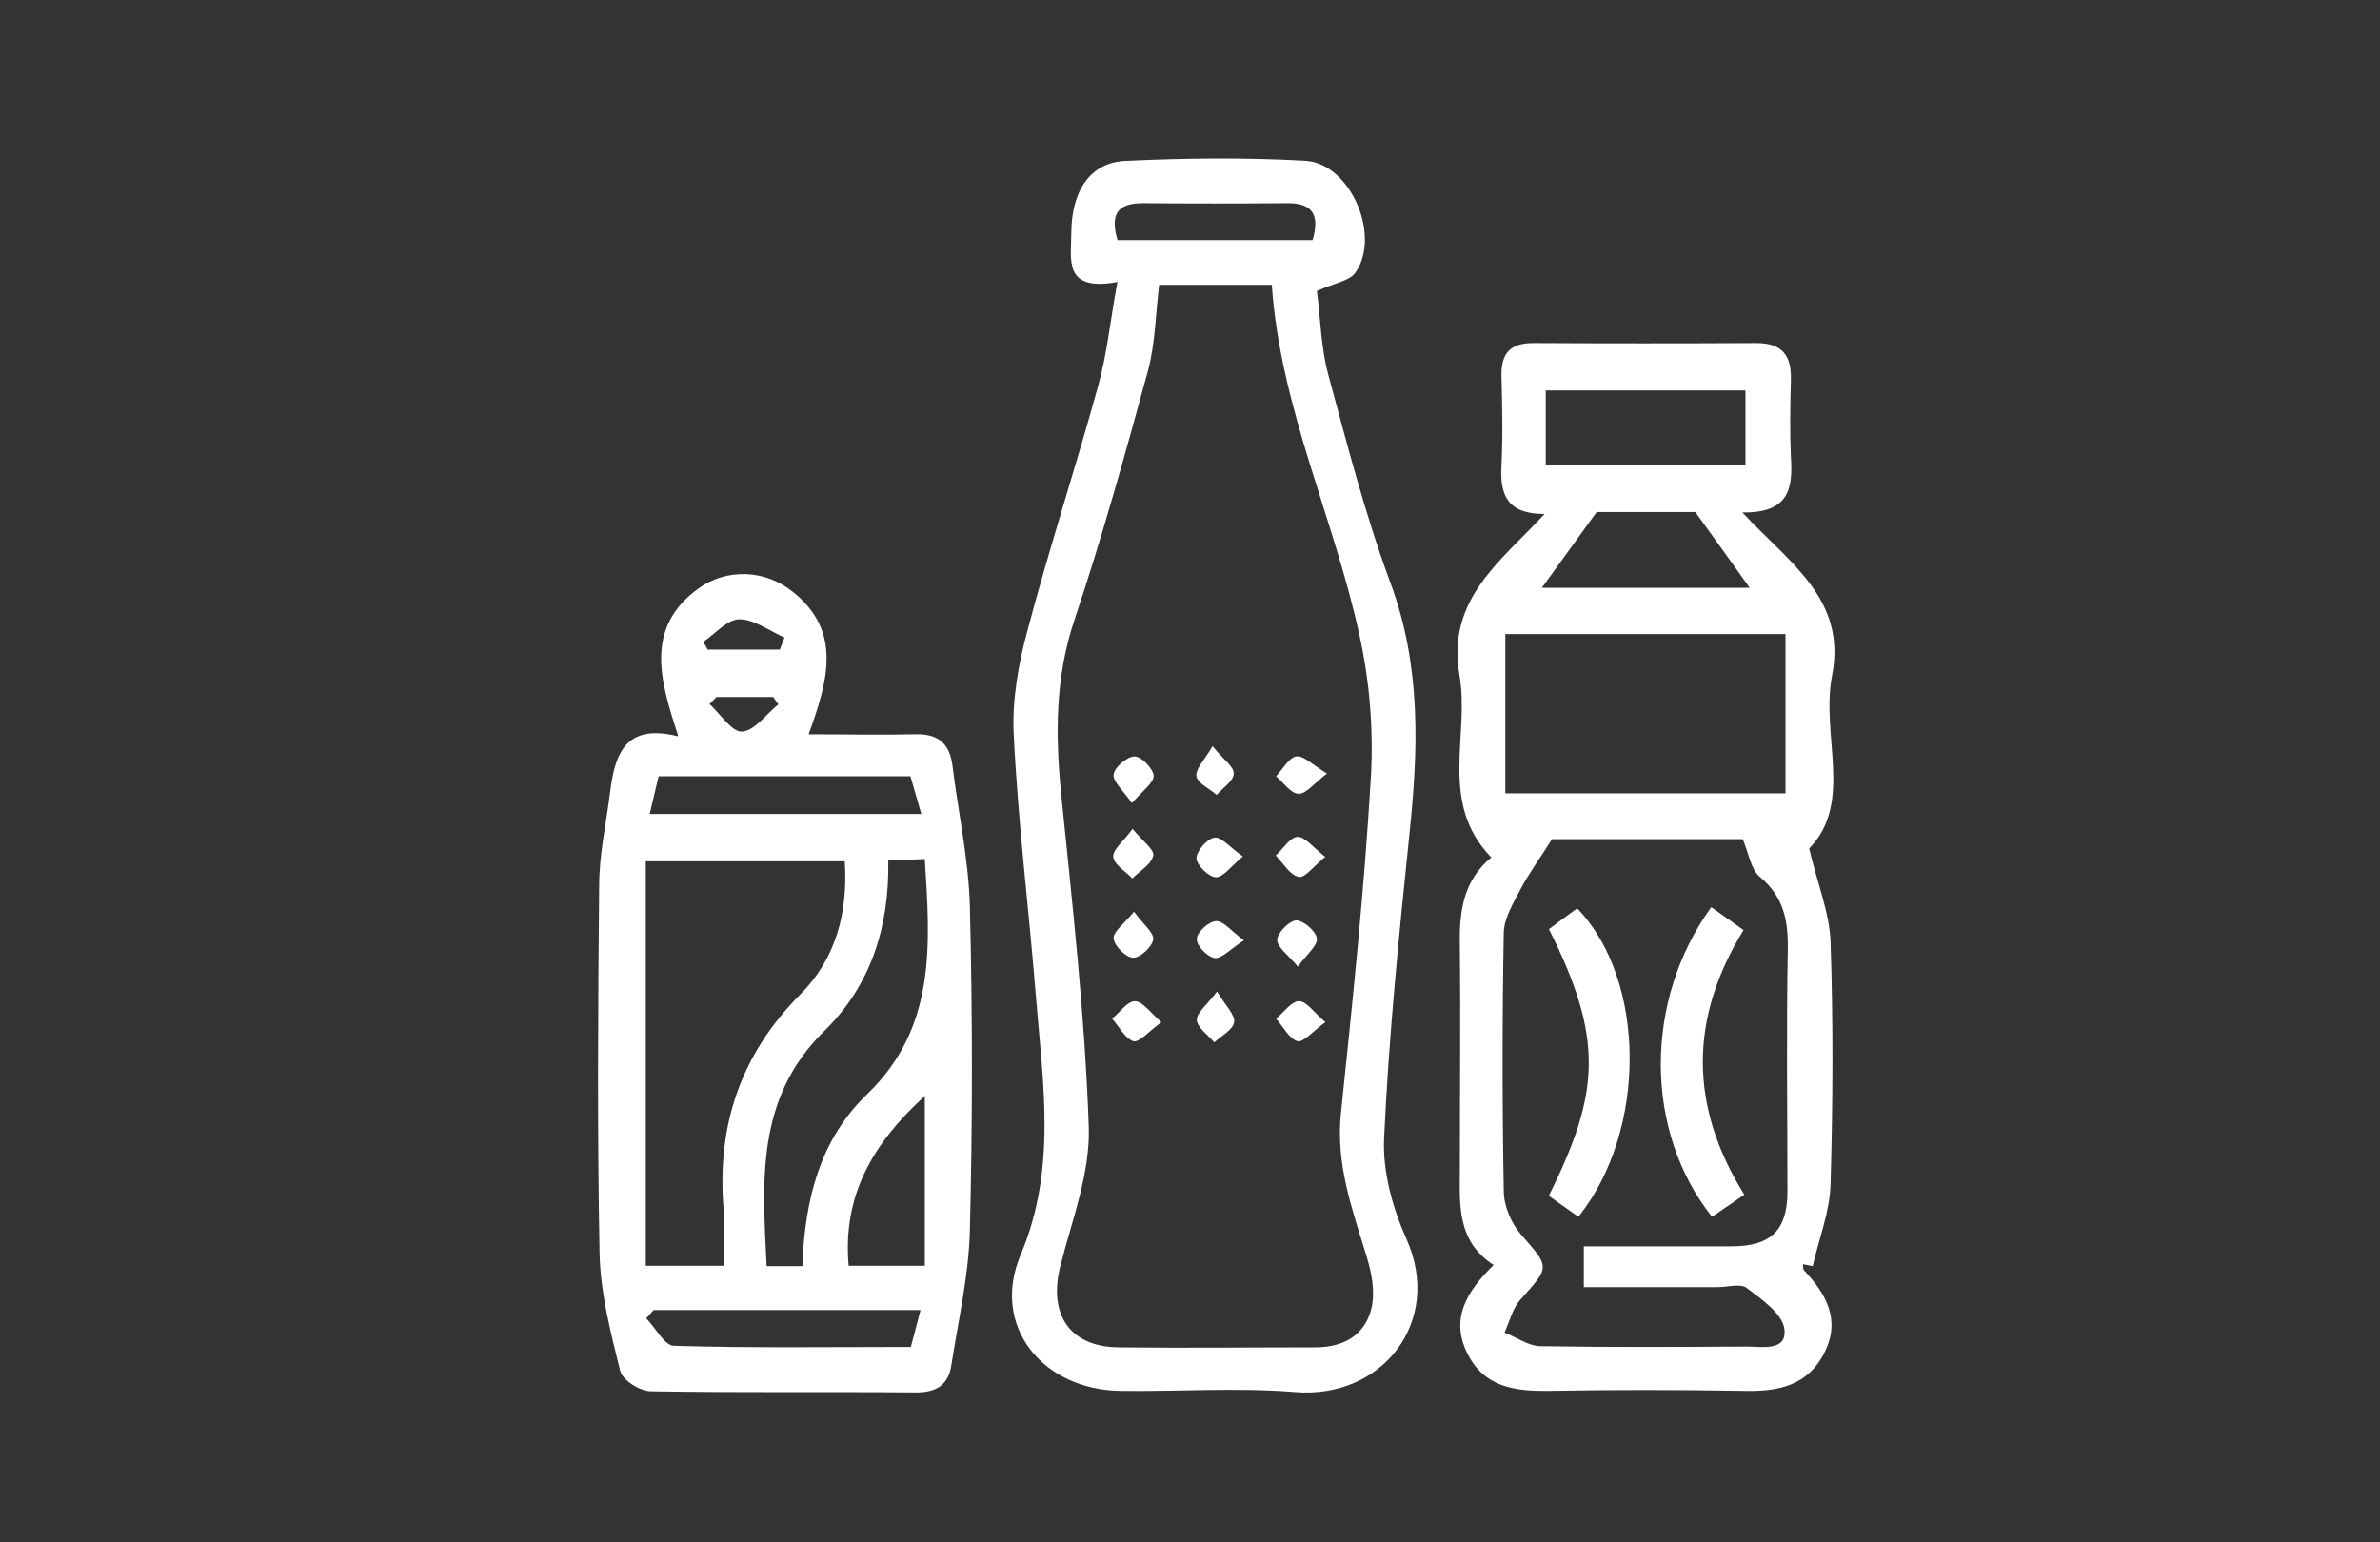
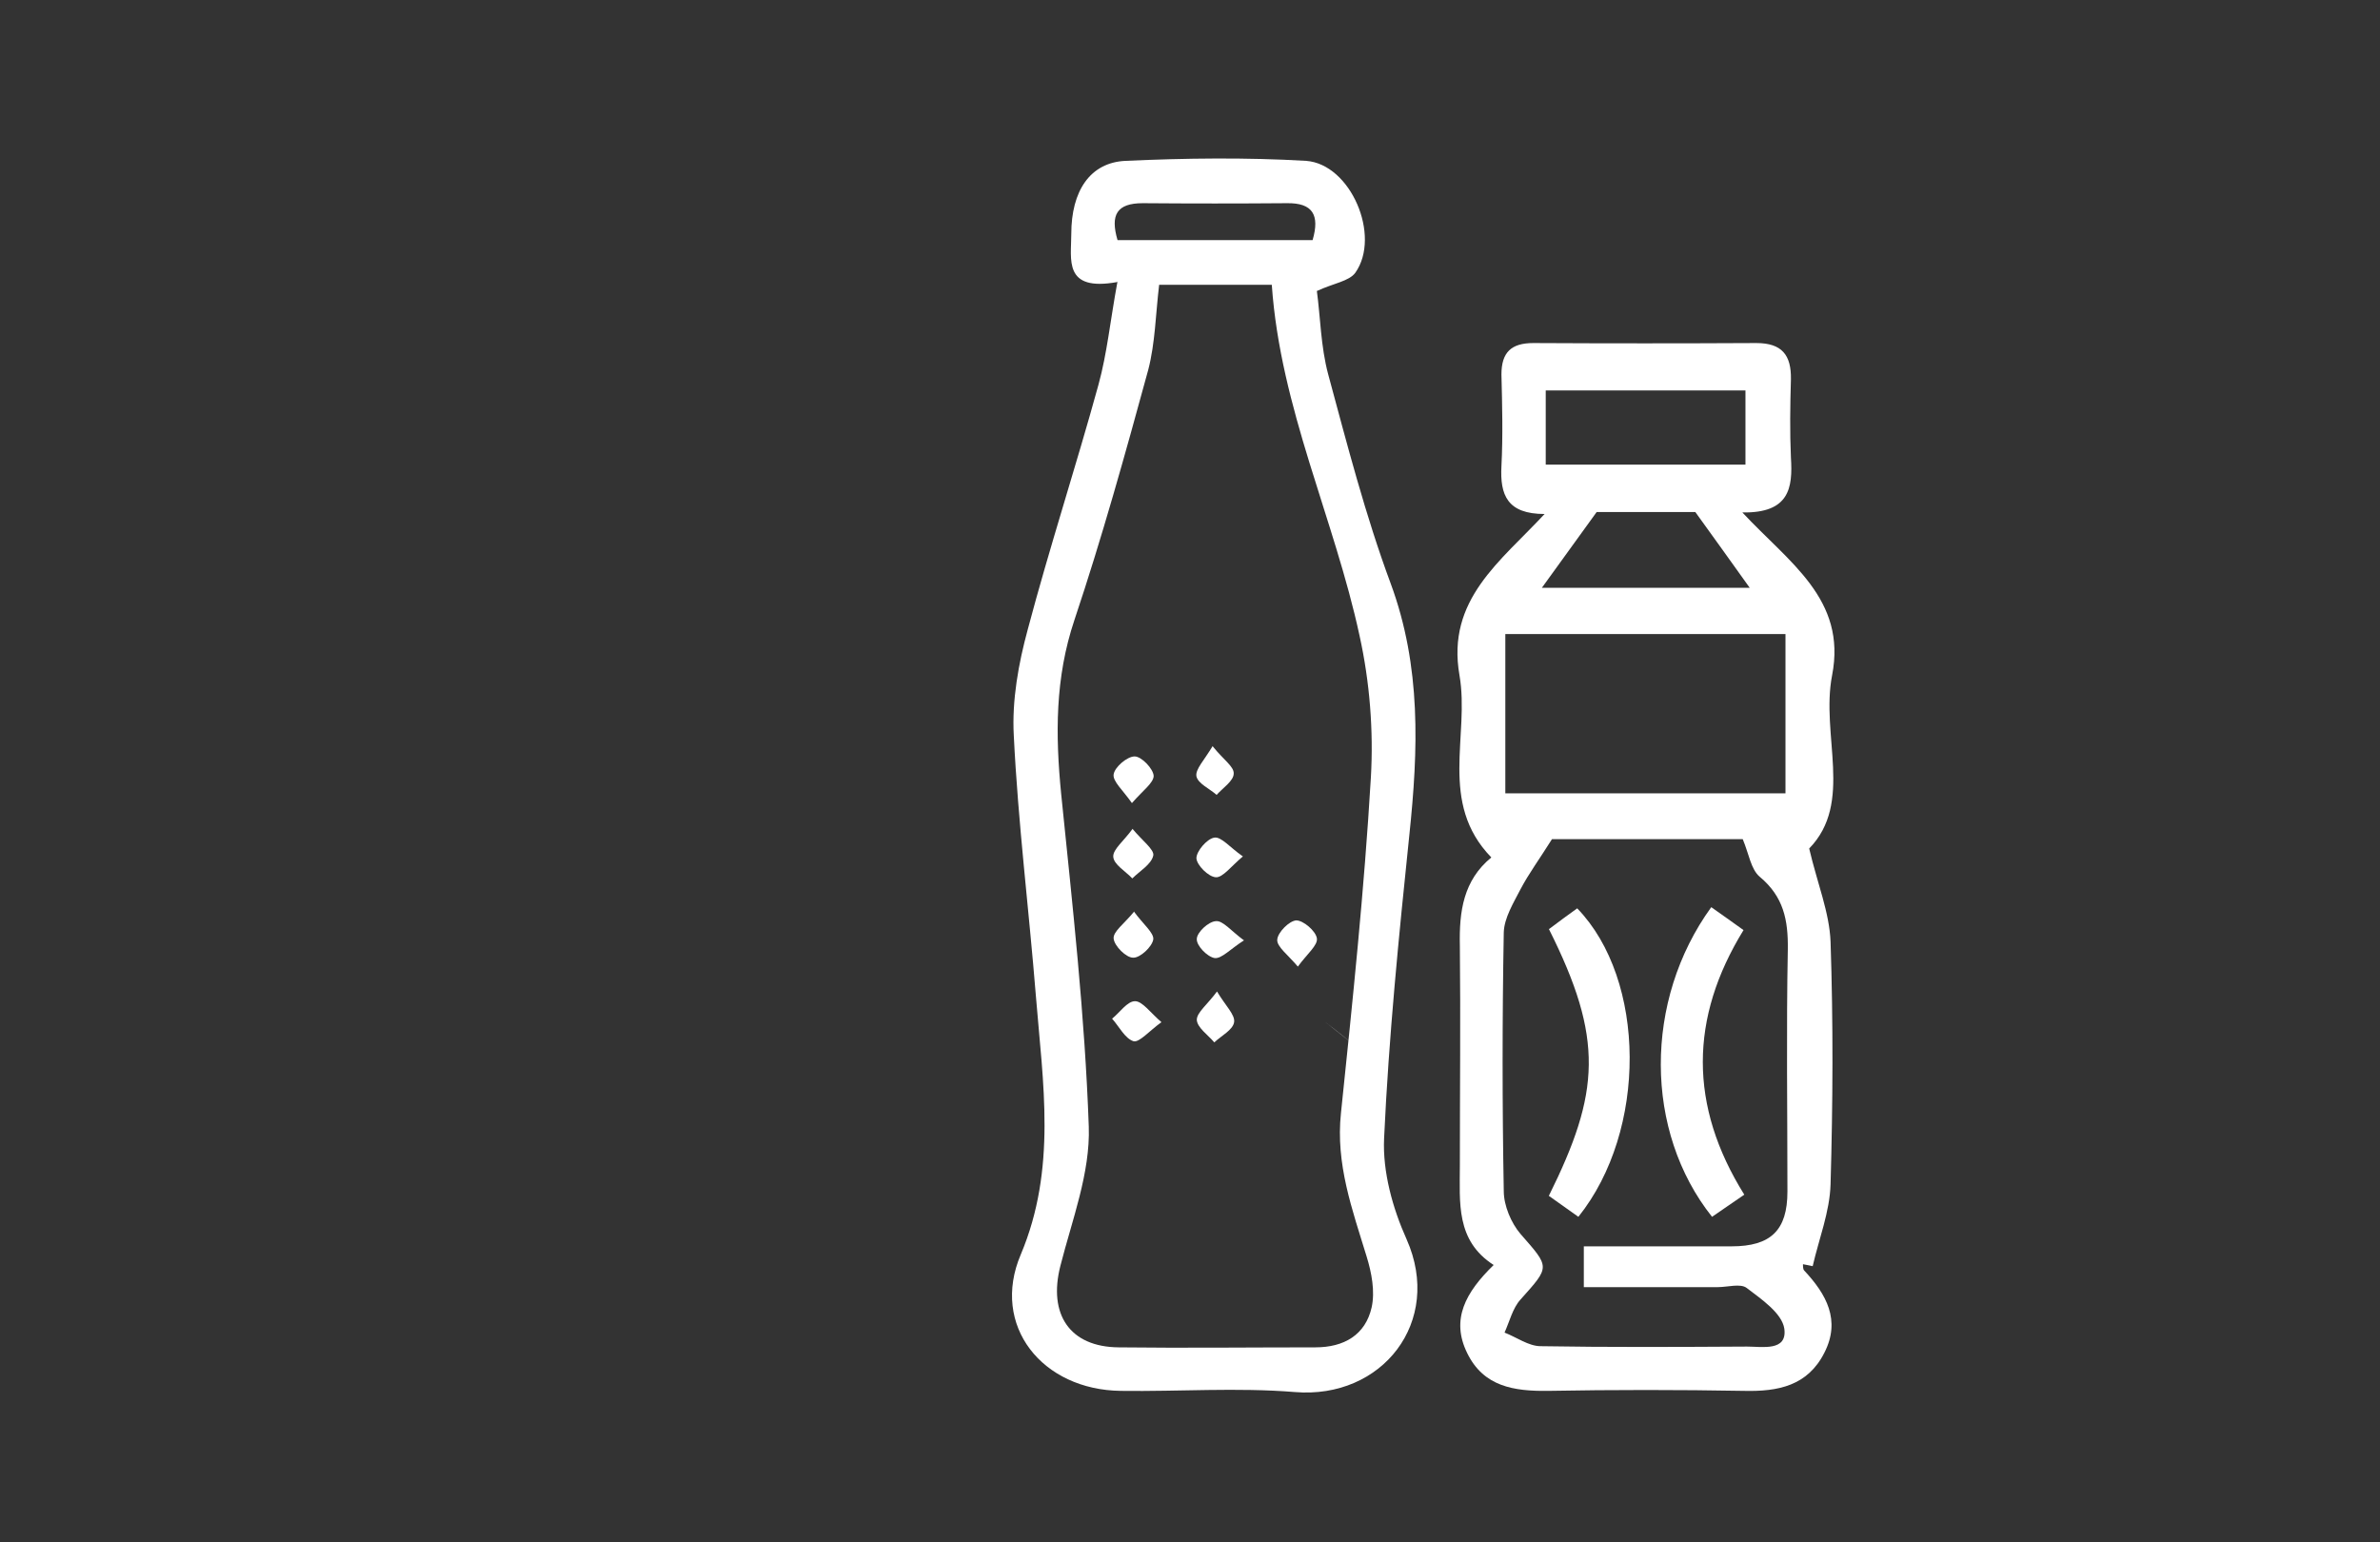
<svg xmlns="http://www.w3.org/2000/svg" id="Ebene_1" data-name="Ebene 1" viewBox="0 0 61.25 39.69">
  <rect x="0" y="0" width="61.25" height="39.69" fill="#333333" stroke="none" />
  <defs>
    <style>
      .cls-1 {
        fill: none;
      }

      .cls-2 {
        fill: #fff;
      }

      .cls-3 {
        clip-path: url(#clippath);
      }
    </style>
    <clipPath id="clippath">
      <rect class="cls-1" x="10.99" y="3.33" width="39.28" height="33.02" />
    </clipPath>
  </defs>
  <g class="cls-3">
    <path class="cls-2" d="M39.75,13.23c-.96,0-1.15-.49-1.11-1.23.04-.79.02-1.57,0-2.36,0-.57.25-.81.82-.81,1.91.01,3.82.01,5.74,0,.66,0,.9.31.89.93-.02.68-.03,1.35,0,2.02.05.78-.04,1.43-1.25,1.41,1.2,1.29,2.69,2.23,2.31,4.19-.3,1.54.56,3.28-.59,4.46.21.9.52,1.64.55,2.4.07,2.08.06,4.16,0,6.24-.02.71-.3,1.41-.46,2.11-.08-.02-.16-.03-.25-.05,0,.05,0,.13.03.16.57.61.95,1.28.52,2.12-.43.85-1.19,1-2.06.98-1.69-.03-3.37-.03-5.06,0-.87.01-1.65-.11-2.07-.97-.43-.87-.04-1.57.68-2.27-.98-.63-.87-1.61-.87-2.57,0-1.88.02-3.77,0-5.65-.02-.88.09-1.68.81-2.27-1.37-1.41-.55-3.14-.82-4.69-.34-1.95,1.06-2.93,2.2-4.16M40.77,32.08c1.32,0,2.56,0,3.79,0,1.01,0,1.44-.41,1.44-1.41,0-2.08-.03-4.16.01-6.24.01-.75-.11-1.35-.72-1.86-.23-.19-.28-.59-.44-.97h-4.91c-.32.51-.6.89-.81,1.29-.18.35-.42.74-.43,1.11-.04,2.22-.04,4.44,0,6.66,0,.37.19.82.43,1.1.76.87.77.83,0,1.69-.2.22-.28.56-.41.85.31.12.62.35.93.35,1.77.03,3.54.02,5.31.01.39,0,1.04.13.96-.46-.06-.4-.59-.76-.97-1.05-.16-.12-.49-.02-.74-.02h-3.45v-1.05ZM38.74,20.42h7.21v-4.1h-7.21v4.1ZM44.92,10.05h-5.14v1.91h5.14v-1.91ZM39.67,15.13h5.36c-.47-.66-.91-1.27-1.4-1.95h-2.54c-.53.73-.95,1.31-1.41,1.95" />
-     <path class="cls-2" d="M17.45,18.93c-.47-1.44-.86-2.77.52-3.78.73-.53,1.72-.49,2.43.08,1.27,1.01.92,2.27.41,3.67.96,0,1.84.02,2.72,0,.58-.02.9.2.98.79.15,1.22.42,2.43.45,3.65.07,2.78.07,5.56,0,8.34-.03,1.16-.3,2.32-.48,3.48-.08.49-.39.68-.9.68-2.28-.02-4.55.01-6.83-.03-.28,0-.74-.29-.79-.53-.25-1-.51-2.02-.53-3.04-.06-3.15-.04-6.29-.01-9.44,0-.8.18-1.6.28-2.4.12-.97.38-1.79,1.74-1.45M18.62,32.58c0-.54.03-1.02,0-1.49-.17-2.13.44-3.95,1.98-5.5.9-.9,1.23-2.09,1.14-3.42h-5.12v10.41h2.01ZM20.65,32.59c.06-1.71.45-3.26,1.67-4.43,1.78-1.72,1.62-3.85,1.48-6.05-.35.02-.62.03-.94.04.03,1.71-.45,3.22-1.65,4.39-1.76,1.73-1.59,3.86-1.48,6.05h.92ZM16.82,33.72c-.06.07-.12.14-.19.21.24.25.47.7.71.71,2.02.06,4.04.03,6.1.03.09-.33.16-.61.25-.95h-6.87ZM23.71,20.95c-.11-.4-.2-.68-.28-.97h-6.48c-.07.31-.15.62-.23.97h6.98ZM23.8,32.58v-4.37c-1.34,1.22-2.12,2.56-1.96,4.37h1.96ZM20.07,16.72c.04-.1.08-.21.12-.31-.39-.17-.78-.47-1.16-.47-.31,0-.62.37-.93.58.04.07.08.13.11.2h1.86ZM18.44,17.94c-.06.06-.12.12-.18.18.28.26.58.73.84.71.32-.02.62-.45.93-.7-.04-.06-.09-.13-.13-.19h-1.47Z" />
    <path class="cls-2" d="M28.75,7.26c-1.39.25-1.18-.58-1.18-1.24,0-1.1.48-1.84,1.4-1.88,1.54-.07,3.1-.09,4.64,0,1.15.08,1.94,1.93,1.27,2.88-.16.22-.56.27-.99.47.09.66.1,1.43.29,2.14.49,1.81.96,3.64,1.61,5.39.79,2.14.71,4.28.48,6.47-.27,2.6-.53,5.2-.65,7.81-.04.86.22,1.8.58,2.6.94,2.12-.63,4.12-2.88,3.93-1.48-.12-2.98-.01-4.47-.03-2.03-.02-3.36-1.68-2.58-3.51.93-2.21.57-4.41.39-6.64-.18-2.24-.46-4.47-.57-6.72-.05-.9.12-1.85.36-2.73.56-2.11,1.24-4.19,1.82-6.3.22-.8.3-1.63.49-2.66M29.83,7.34c-.09.75-.1,1.49-.28,2.18-.59,2.16-1.19,4.32-1.9,6.44-.5,1.49-.49,2.96-.34,4.48.29,2.85.61,5.7.71,8.56.04,1.19-.43,2.4-.73,3.58-.32,1.25.24,2.09,1.5,2.1,1.69.02,3.37,0,5.06,0,.74,0,1.29-.32,1.45-1.03.09-.41,0-.89-.13-1.31-.37-1.21-.8-2.38-.66-3.69.3-2.88.6-5.75.77-8.64.07-1.21-.03-2.46-.29-3.64-.65-3.02-2.04-5.86-2.26-9.04h-2.9ZM33.78,6.18c.19-.65,0-.96-.66-.95-1.24.01-2.47.01-3.71,0-.67,0-.84.3-.65.95h5.02Z" />
    <path class="cls-2" d="M44.89,30.75c-.3.2-.56.39-.83.57-1.75-2.2-1.76-5.57-.02-7.97.26.18.52.37.83.59-1.39,2.26-1.41,4.52.02,6.81" />
    <path class="cls-2" d="M39.87,23.91c.24-.18.48-.36.72-.53,1.78,1.84,1.81,5.72.03,7.94-.25-.18-.51-.36-.76-.54,1.32-2.66,1.42-4.04,0-6.87" />
-     <path class="cls-2" d="M34.11,22.05c-.3.24-.53.56-.69.52-.23-.05-.39-.35-.59-.55.19-.17.37-.47.56-.48.19-.01.4.27.71.51" />
    <path class="cls-2" d="M29.89,26.31c-.32.23-.57.53-.72.49-.22-.07-.37-.38-.55-.58.2-.16.39-.45.59-.45.19,0,.39.29.68.54" />
-     <path class="cls-2" d="M34.11,26.31c-.32.23-.57.53-.72.49-.22-.07-.37-.38-.55-.58.2-.16.39-.45.59-.45s.38.29.68.54" />
+     <path class="cls-2" d="M34.11,26.31s.38.29.68.54" />
    <path class="cls-2" d="M29.15,21.34c.25.3.56.53.53.68-.05.23-.35.4-.54.59-.18-.19-.48-.36-.49-.56-.01-.19.27-.4.5-.72" />
-     <path class="cls-2" d="M34.15,19.91c-.34.26-.54.53-.73.52-.2,0-.39-.29-.58-.45.17-.18.33-.48.52-.51.19-.03.42.22.79.44" />
    <path class="cls-2" d="M31.99,22.04c-.31.26-.52.55-.7.54-.19-.01-.49-.31-.5-.49,0-.18.27-.5.46-.53.18-.03.4.25.73.48" />
    <path class="cls-2" d="M29.13,20.67c-.23-.33-.5-.56-.47-.74.03-.19.35-.46.54-.46.18,0,.48.32.49.5,0,.18-.28.38-.55.69" />
    <path class="cls-2" d="M29.18,23.46c.24.33.52.55.5.72-.03.19-.34.48-.52.47-.18,0-.48-.3-.5-.49-.02-.18.27-.38.53-.7" />
    <path class="cls-2" d="M33.41,24.89c-.26-.31-.55-.52-.54-.7.01-.19.31-.49.49-.5.18,0,.5.27.53.46.03.18-.25.4-.49.73" />
    <path class="cls-2" d="M31.32,25.52c.22.37.47.6.44.79-.03.2-.33.35-.51.52-.16-.19-.44-.38-.45-.58,0-.19.27-.39.52-.73" />
    <path class="cls-2" d="M31.21,19.21c.27.34.55.52.54.7,0,.19-.28.37-.44.55-.18-.16-.48-.29-.52-.48-.03-.18.2-.41.42-.78" />
    <path class="cls-2" d="M32.02,24.2c-.36.23-.58.48-.76.46-.19-.03-.47-.32-.46-.49,0-.17.3-.45.49-.46.18-.02.38.24.73.5" />
  </g>
</svg>